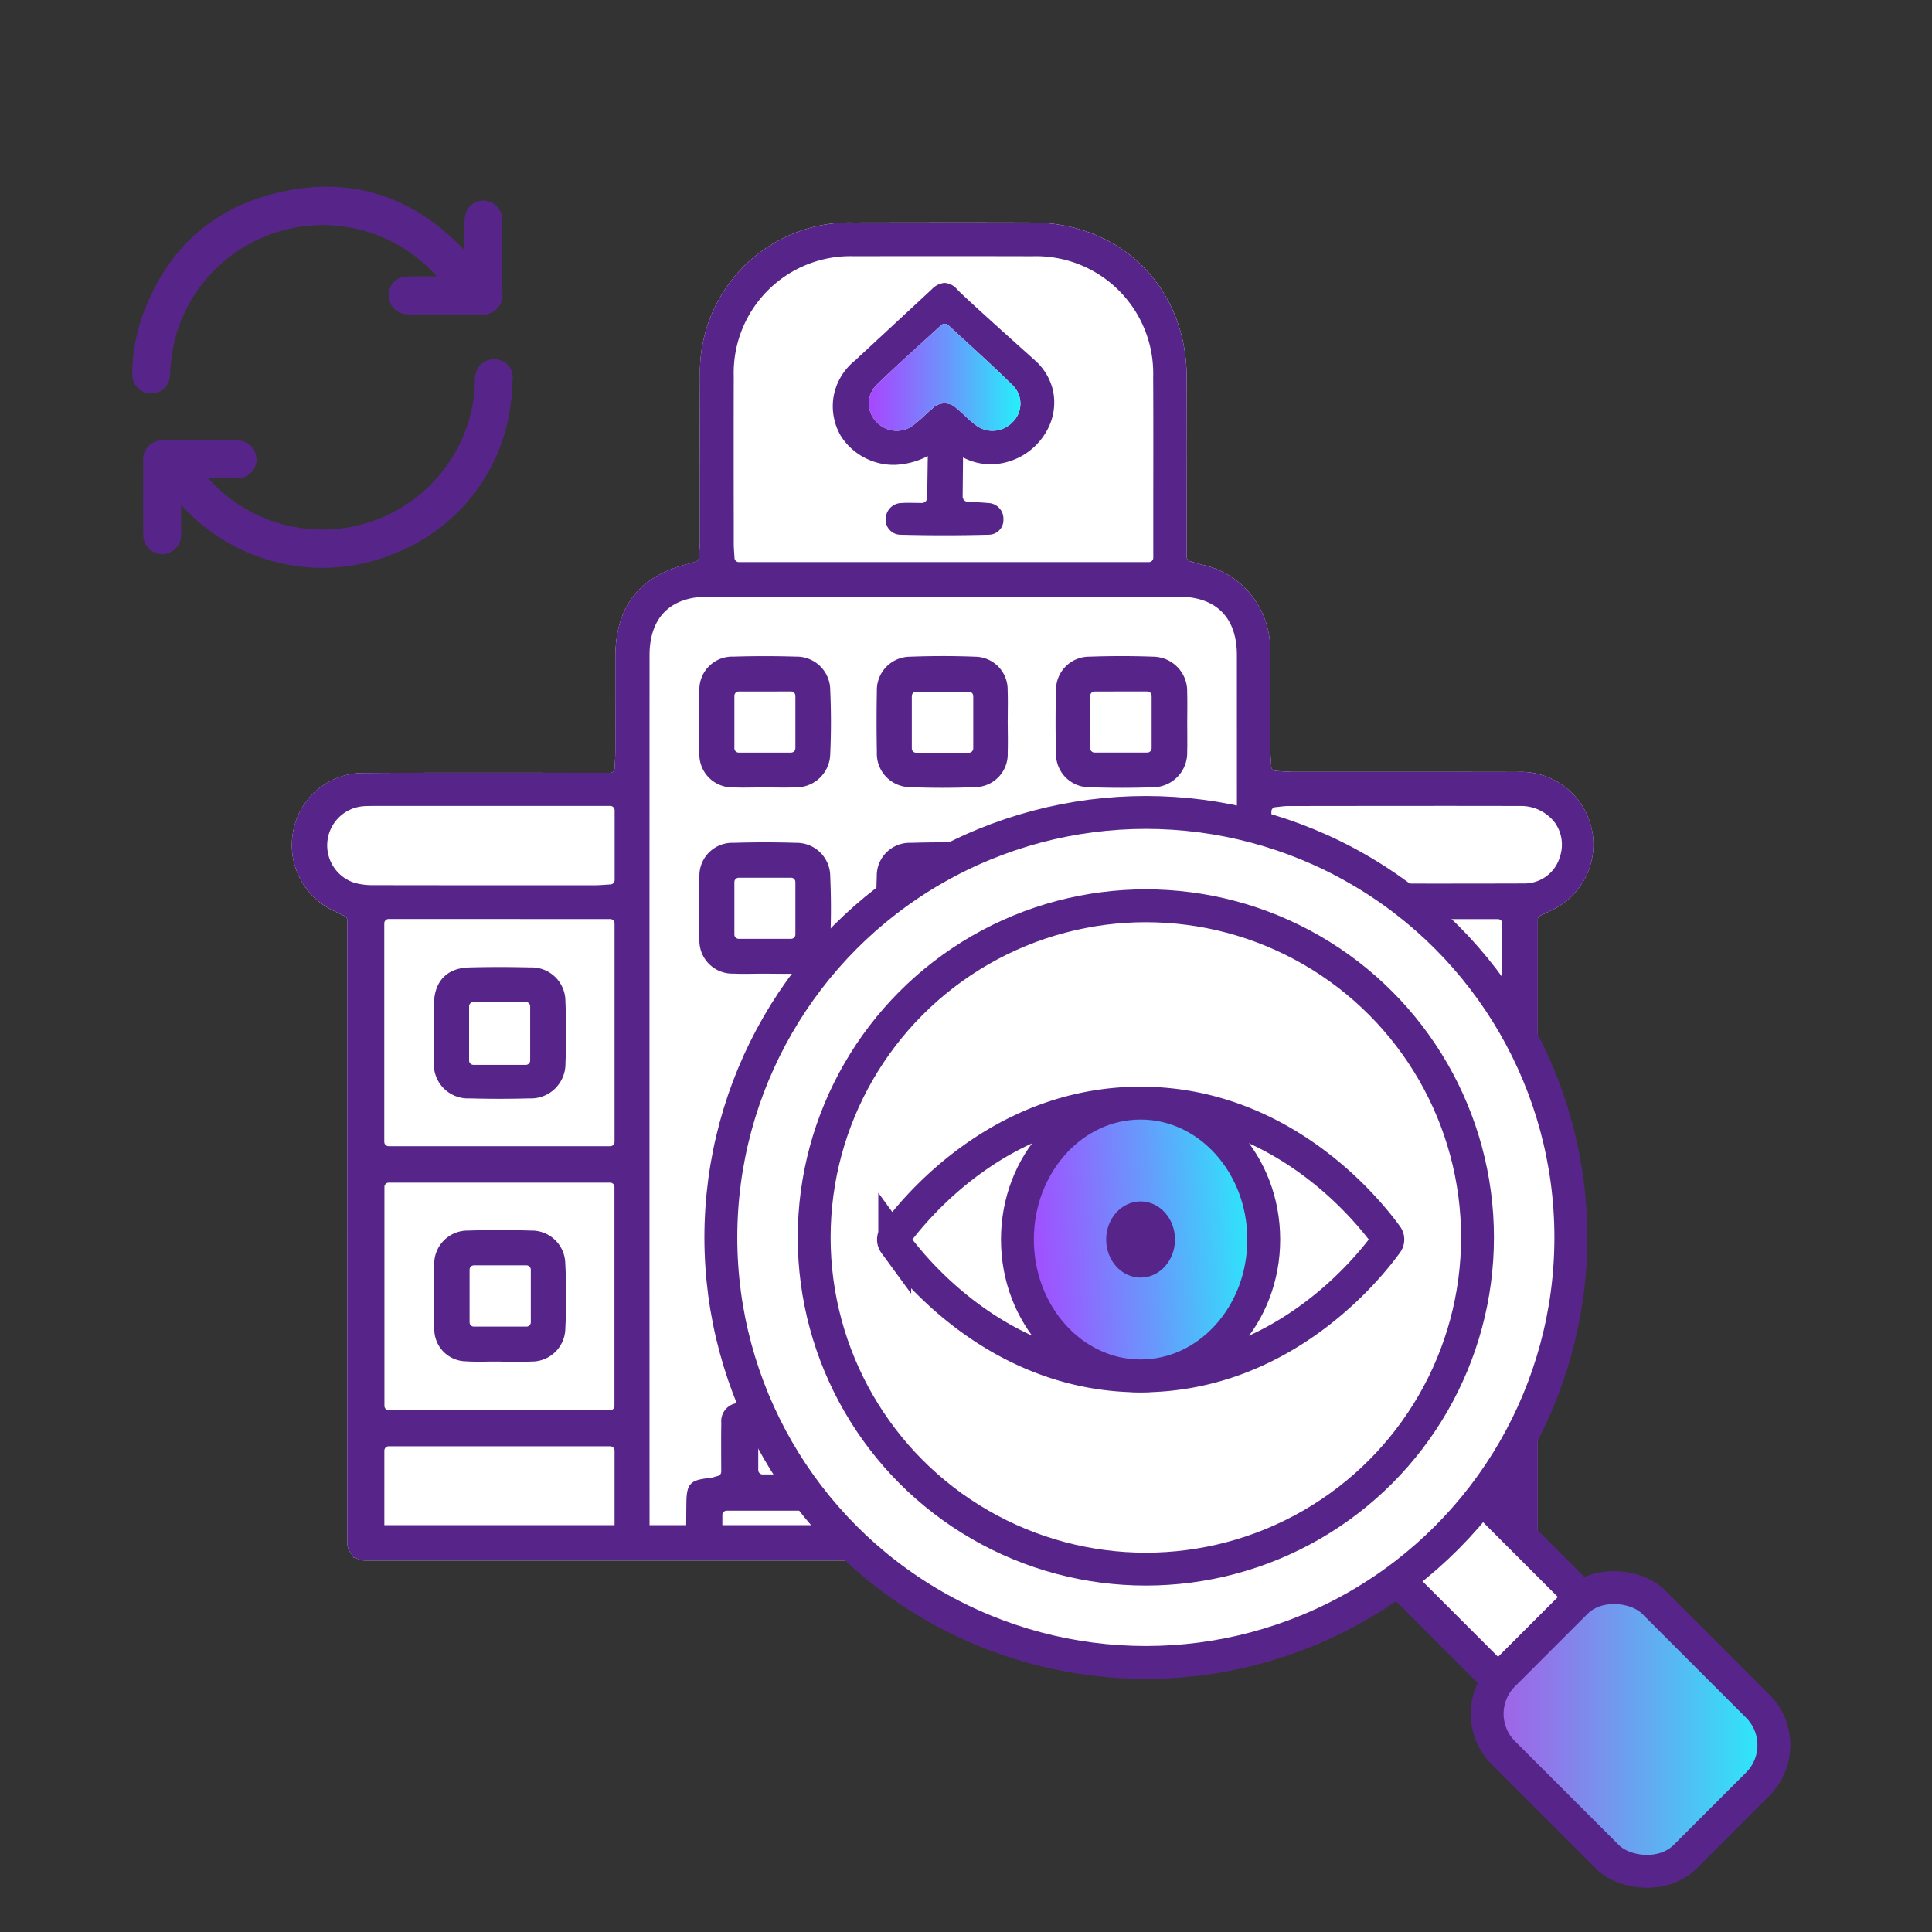
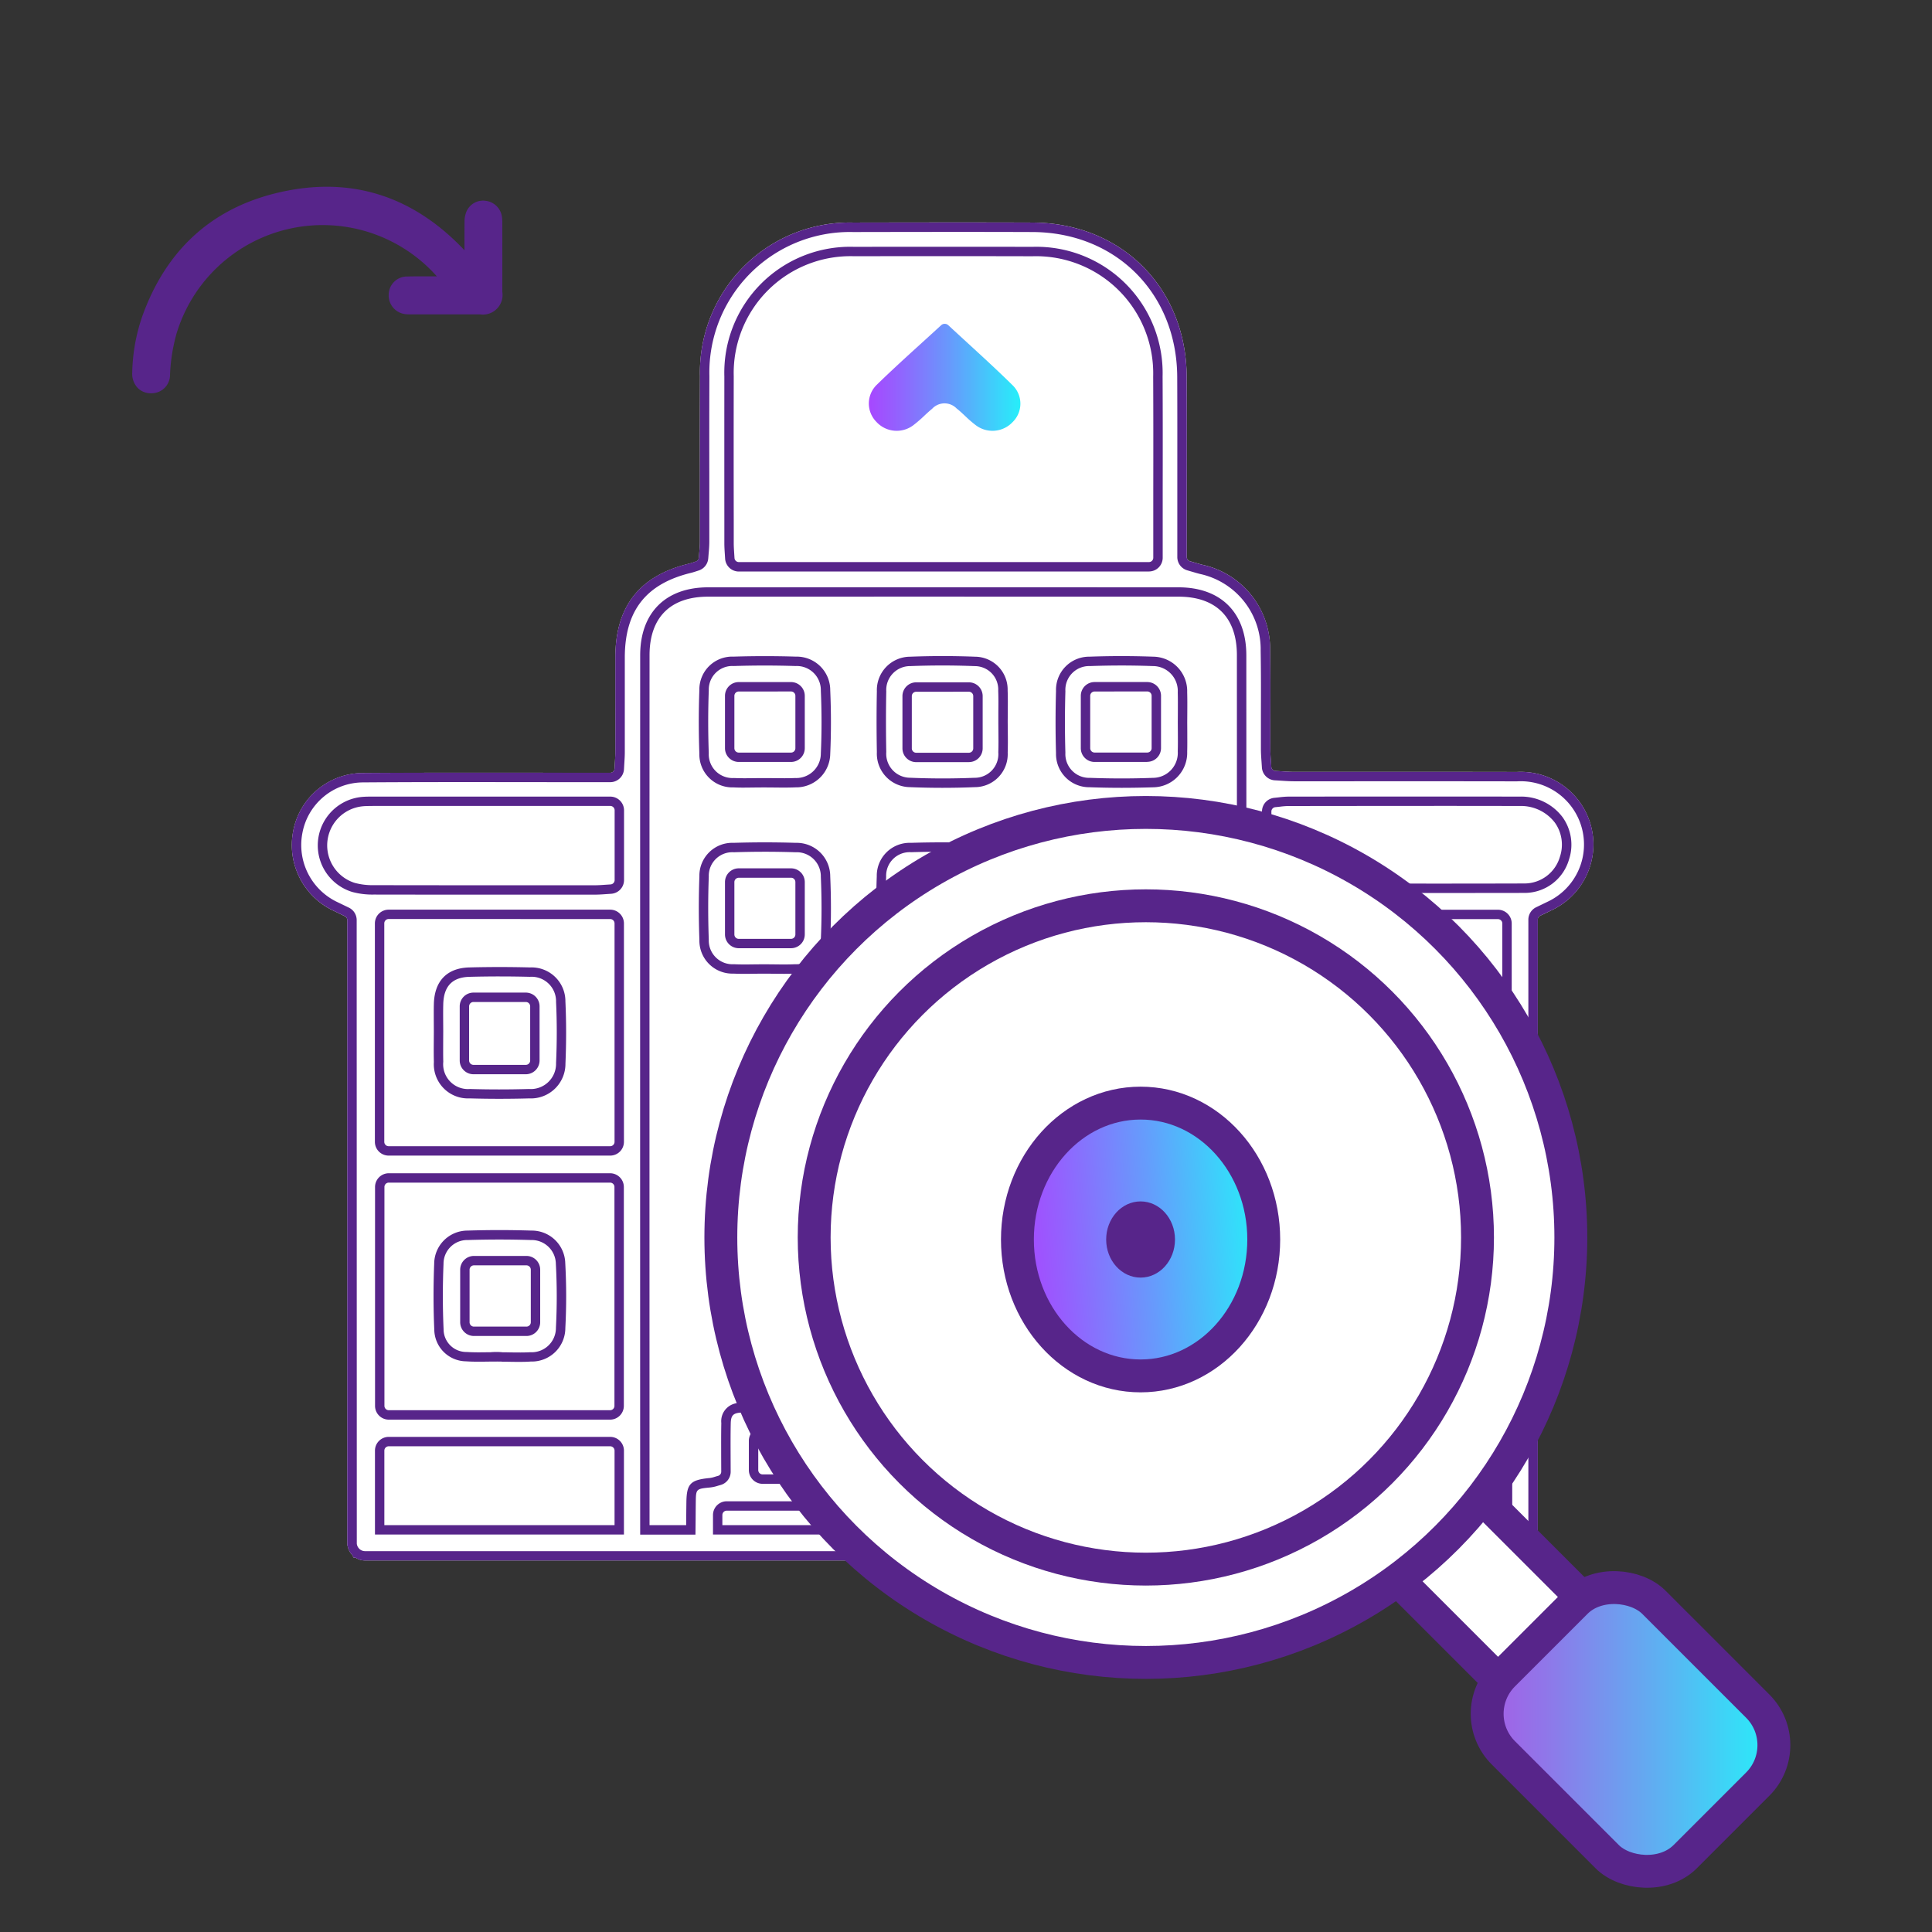
<svg xmlns="http://www.w3.org/2000/svg" xmlns:xlink="http://www.w3.org/1999/xlink" width="205.667" height="205.667" viewBox="0 0 205.667 205.667">
  <rect x="0" y="0" width="205.667" height="205.667" fill="#333333" stroke="none" />
  <defs>
    <style>.cls-1,.cls-7{fill:none;}.cls-2{fill:#57258a;}.cls-3,.cls-5{fill:#fff;}.cls-4{fill:url(#Градієнт_без_назви_467);}.cls-5,.cls-6,.cls-7,.cls-8{stroke:#57258a;stroke-miterlimit:10;stroke-width:3.5px;}.cls-6{fill:url(#Градієнт_без_назви_387);}.cls-8{fill:url(#Градієнт_без_назви_467-2);}</style>
    <linearGradient id="Градієнт_без_назви_467" x1="92.491" y1="40.168" x2="108.617" y2="40.168" gradientUnits="userSpaceOnUse">
      <stop offset="0" stop-color="#a747ff" />
      <stop offset="0.174" stop-color="#955ffe" />
      <stop offset="0.542" stop-color="#669bfc" />
      <stop offset="1" stop-color="#26effa" />
    </linearGradient>
    <linearGradient id="Градієнт_без_назви_387" x1="158.313" y1="184.105" x2="188.835" y2="184.105" gradientTransform="translate(181.021 -68.812) rotate(45)" gradientUnits="userSpaceOnUse">
      <stop offset="0" stop-color="#a55ee6" />
      <stop offset="0.199" stop-color="#9076e9" />
      <stop offset="0.614" stop-color="#5cb2f2" />
      <stop offset="1" stop-color="#26effa" />
    </linearGradient>
    <linearGradient id="Градієнт_без_назви_467-2" x1="108.334" y1="132.927" x2="134.502" y2="130.97" xlink:href="#Градієнт_без_назви_467" />
  </defs>
  <g id="Шар_2" data-name="Шар 2">
    <g id="Шар_1-2" data-name="Шар 1">
      <rect class="cls-1" width="205.667" height="205.667" />
      <path class="cls-2" d="M49.935,27.737c0-1.392-.009-2.76.008-4.127a2.345,2.345,0,0,1,.159-.878,1.415,1.415,0,0,1,1.539-.857,1.47,1.47,0,0,1,1.275,1.136,3.444,3.444,0,0,1,.059.754q.006,3.648,0,7.3c0,1.355-.532,1.894-1.882,1.9-2.483.008-4.966,0-7.449,0a2.989,2.989,0,0,1-.454-.02,1.5,1.5,0,0,1-1.311-1.6,1.455,1.455,0,0,1,1.42-1.409c1.114-.034,2.229-.012,3.344-.014h.893c-.251-.326-.4-.55-.58-.749a16.76,16.76,0,0,0-28.635,6.172,19.75,19.75,0,0,0-.718,4.484,1.461,1.461,0,0,1-1.369,1.533,1.5,1.5,0,0,1-1.657-1.706,19.078,19.078,0,0,1,1.036-5.8C17.99,27.224,22.551,22.8,29.362,21.087c7.787-1.958,14.488.232,19.944,6.15.153.167.3.334.461.5C49.778,27.747,49.812,27.737,49.935,27.737Z" />
      <path class="cls-2" d="M16.092,41.866a1.987,1.987,0,0,1-1.4-.533,2.207,2.207,0,0,1-.615-1.7,19.494,19.494,0,0,1,1.066-5.954c2.493-6.955,7.236-11.356,14.1-13.082,7.774-1.948,14.565.079,20.2,6.041v-.009c0-1.016,0-2.023.008-3.029a2.806,2.806,0,0,1,.2-1.068A1.922,1.922,0,0,1,51.7,21.378,1.98,1.98,0,0,1,53.4,22.9a3.831,3.831,0,0,1,.072.864q.006,3.651,0,7.3a2.089,2.089,0,0,1-2.381,2.4q-2.85.008-5.7,0H43.646a3.549,3.549,0,0,1-.53-.027,2,2,0,0,1-1.735-2.119,1.946,1.946,0,0,1,1.9-1.882c.784-.023,1.569-.019,2.355-.016l.869,0A16.256,16.256,0,0,0,18.8,35.486a19.122,19.122,0,0,0-.7,4.372,1.956,1.956,0,0,1-1.833,2C16.211,41.864,16.151,41.866,16.092,41.866ZM34.753,20.888a21.563,21.563,0,0,0-5.268.684c-6.518,1.639-11.026,5.827-13.4,12.449a18.509,18.509,0,0,0-1.007,5.652,1.209,1.209,0,0,0,.31.94,1.039,1.039,0,0,0,.81.249.985.985,0,0,0,.908-1.065,19.993,19.993,0,0,1,.737-4.6A17.258,17.258,0,0,1,47.33,28.84c.127.141.243.3.386.488l.835,1.094-2.917,0c-.773,0-1.548-.007-2.318.016a.954.954,0,0,0-.937.938,1.009,1.009,0,0,0,.887,1.075,2.265,2.265,0,0,0,.32.015H45.4q2.846,0,5.693,0c1.072,0,1.382-.318,1.384-1.4q.008-3.647,0-7.3a3.1,3.1,0,0,0-.046-.643.968.968,0,0,0-.844-.751.923.923,0,0,0-1.023.555,1.855,1.855,0,0,0-.119.69c-.012,1-.01,2-.008,3.015v1.6l-.824.015-.213-.178-.461-.5C44.836,23.126,40.081,20.888,34.753,20.888Z" />
-       <path class="cls-2" d="M21.161,50.46c.267.331.443.569.64.788a16.53,16.53,0,0,0,9.246,5.3A16.7,16.7,0,0,0,50.286,45.242a16.056,16.056,0,0,0,.758-4.395,6.371,6.371,0,0,1,.039-.758,1.474,1.474,0,0,1,1.629-1.344,1.409,1.409,0,0,1,1.366,1.519,25.667,25.667,0,0,1-.505,4.436,19.217,19.217,0,0,1-11.7,13.728,19.7,19.7,0,0,1-22.525-5.362c-.145-.168-.294-.333-.525-.6-.018.319-.04.53-.04.742,0,1.191-.036,2.383.008,3.572a1.533,1.533,0,1,1-3.048.034q-.015-3.876,0-7.753a1.512,1.512,0,0,1,1.628-1.68q3.953-.027,7.905,0a1.476,1.476,0,0,1,1.568,1.5A1.5,1.5,0,0,1,25.3,50.41c-1.088.031-2.178.007-3.268.012C21.786,50.423,21.544,50.443,21.161,50.46Z" />
-       <path class="cls-2" d="M34.322,60.452a20.317,20.317,0,0,1-15.043-6.71l0,.477c-.007.85-.016,1.7.015,2.548a2.161,2.161,0,0,1-.585,1.6A2.049,2.049,0,0,1,17.248,59h0a2.076,2.076,0,0,1-2-2.176q-.015-3.877,0-7.757a2.011,2.011,0,0,1,2.126-2.178q3.954-.029,7.911,0a2.011,2.011,0,1,1,.03,4.022c-.731.02-1.462.019-2.2.014l-.934,0A16.261,16.261,0,0,0,49.81,45.091a15.661,15.661,0,0,0,.734-4.259l0-.16a4.953,4.953,0,0,1,.041-.657A2.041,2.041,0,0,1,54.117,38.9a1.9,1.9,0,0,1,.459,1.395l-.046.709a21.266,21.266,0,0,1-.471,3.813A19.692,19.692,0,0,1,42.067,58.889,19.98,19.98,0,0,1,34.322,60.452ZM18.4,51.231l1.331,1.508A19.2,19.2,0,0,0,41.68,57.967,18.739,18.739,0,0,0,53.088,44.579a20.48,20.48,0,0,0,.444-3.632l.046-.718a.883.883,0,0,0-.212-.665,1.042,1.042,0,0,0-1.789.6,4.173,4.173,0,0,0-.03.526l0,.171a16.676,16.676,0,0,1-.781,4.532A17.261,17.261,0,0,1,21.43,51.583c-.134-.149-.258-.3-.4-.49l-.879-1.086,1.348-.065c.2-.011.367-.019.531-.02l1.094,0c.719,0,1.441.007,2.161-.014a.993.993,0,0,0,1.064-1.022.982.982,0,0,0-1.072-1q-3.947-.027-7.9,0c-.76,0-1.13.392-1.133,1.182q-.013,3.875,0,7.749a1.092,1.092,0,0,0,1,1.18h0a1.059,1.059,0,0,0,.739-.326,1.144,1.144,0,0,0,.306-.868c-.031-.864-.022-1.728-.015-2.592l.007-1c0-.152.011-.3.024-.485Z" />
      <path class="cls-3" d="M187.115,181.62,176.06,170.565a5.856,5.856,0,0,0-7.689-.5l-4.915-4.915a1.868,1.868,0,0,0,.242-.864V149.255a45.362,45.362,0,0,0,0-35.05V97.9a.469.469,0,0,1,.263-.418l1.229-.594h0a7.73,7.73,0,0,0-3.7-14.71q-7.075-.013-14.153-.009-4.774,0-9.546,0c-.432,0-.863-.028-1.331-.059-.22-.014-.449-.029-.689-.041a.465.465,0,0,1-.439-.436l-.042-.646c-.031-.436-.06-.834-.061-1.233q0-1.855,0-3.713c.007-2.1.014-4.474-.026-6.8A9.148,9.148,0,0,0,128,60.122c-.283-.072-.563-.155-.872-.247l-.457-.133a.466.466,0,0,1-.335-.446l0-7.637c0-3.848.008-7.695-.01-11.542-.043-9.482-6.948-16.391-16.419-16.426-6.259-.023-12.618-.011-18.772,0H90.8a15.949,15.949,0,0,0-16.286,16.34q-.018,5.155-.009,10.31,0,3.658,0,7.316c0,.421-.036.822-.071,1.214l-.041.5a.467.467,0,0,1-.33.411l-.3.1c-.178.056-.309.1-.442.131-5.255,1.277-7.811,4.544-7.816,9.986V74.2q0,2.933,0,5.866c0,.359-.023.717-.052,1.2l-.032.561a.463.463,0,0,1-.463.44H62.934q-3.517,0-7.047-.005h-.893c-5.358,0-10.906-.01-16.351.03a7.571,7.571,0,0,0-7.433,6.2,7.719,7.719,0,0,0,4.283,8.454l1.215.588a.461.461,0,0,1,.262.418V164.3l.016.24.023.033a1.869,1.869,0,0,0,.5.971l.133.274h.206a1.849,1.849,0,0,0,1.01.3H92.6a45.211,45.211,0,0,0,56.194,2.044L159.529,178.9a5.856,5.856,0,0,0,.5,7.689l11.055,11.055a5.873,5.873,0,0,0,8.306,0l7.72-7.72A5.873,5.873,0,0,0,187.115,181.62Z" />
-       <path class="cls-2" d="M91.647,130.835a10,10,0,0,1-.075-1.07,1.69,1.69,0,0,1,.434-1.24,1.3,1.3,0,0,1,.935-.358h.038c.832.018,1.327.6,1.324,1.567,0,.067-.009.133-.017.214l-.032.444c0,.124-.007.274-.021.423a1.42,1.42,0,0,1-1.285,1.438h-.019A1.428,1.428,0,0,1,91.647,130.835Zm14.887,1.415a1.369,1.369,0,0,0,1.249-1.223,5.945,5.945,0,0,0,.048-.689c0-.132.008-.264.016-.4.034-1.071-.349-1.674-1.138-1.767a1.765,1.765,0,0,0-.192-.011,1.271,1.271,0,0,0-1.325,1.045,6.4,6.4,0,0,0,.09,2.024A1.3,1.3,0,0,0,106.534,132.25ZM59.69,106.631c.1,2.126.1,4.335,0,6.566a3.18,3.18,0,0,1-3.375,3.23c-2.175.059-4.3.058-6.3,0a3.145,3.145,0,0,1-3.326-3.389c-.021-.73-.015-1.459-.01-2.189,0-.346.006-.692.005-1.036h0l0-.926c-.005-.669-.01-1.338.008-2.006.039-1.509.641-3.323,3.278-3.392,1.073-.028,2.148-.042,3.218-.042,1.087,0,2.169.015,3.237.044A3.1,3.1,0,0,1,59.69,106.631Zm-2.755.5a.964.964,0,0,0-.964-.964H50.4a.964.964,0,0,0-.964.964v5.764a.964.964,0,0,0,.964.964h5.573a.964.964,0,0,0,.964-.964Zm55.981-26.968c-.064-2.164-.064-4.387,0-6.605A3.021,3.021,0,0,1,116,70.405c1.121-.042,2.251-.063,3.383-.063s2.241.02,3.356.061a3.149,3.149,0,0,1,3.137,3.288c.022.734.016,1.47.01,2.2,0,.342,0,.683,0,1.024s0,.655,0,.982c.006.7.011,1.4-.009,2.1a3.153,3.153,0,0,1-3.126,3.3c-2.2.083-4.465.083-6.738,0A3.028,3.028,0,0,1,112.916,80.161Zm2.639-.521a.965.965,0,0,0,.964.964h5.611a.964.964,0,0,0,.964-.964V74.07a.964.964,0,0,0-.964-.964h-5.611a.965.965,0,0,0-.964.964Zm38.532,58.34h0c0,.354,0,.707.006,1.061.007.759.014,1.544-.013,2.3a2.959,2.959,0,0,1-2.847,3.057c-2.429.112-4.882.109-7.29-.011a2.836,2.836,0,0,1-2.75-2.832c-.092-2.409-.092-4.819,0-7.164a2.921,2.921,0,0,1,2.893-2.876c1.138-.049,2.311-.073,3.512-.073,1.146,0,2.316.022,3.5.066a3.058,3.058,0,0,1,2.98,3.1c.026.764.019,1.552.012,2.315C154.09,137.28,154.087,137.63,154.087,137.98Zm-2.688-2.83a.965.965,0,0,0-.965-.965h-5.628a.964.964,0,0,0-.964.965v5.609a.964.964,0,0,0,.964.965h5.628a.965.965,0,0,0,.965-.965ZM93.844,80.067c-.041-2.295-.041-4.413,0-6.476A3.043,3.043,0,0,1,96.9,70.408c1.153-.044,2.3-.066,3.429-.066,1.169,0,2.323.024,3.452.07a2.984,2.984,0,0,1,2.982,3.1c.031.755.023,1.536.015,2.292,0,.358-.008.715-.008,1.073,0,.027,0,.055,0,.082,0,.315,0,.631.007.947.007.723.014,1.471-.012,2.194a3.009,3.009,0,0,1-3.034,3.2c-2.337.092-4.651.09-6.877-.005A3.051,3.051,0,0,1,93.844,80.067Zm2.724-.4a.964.964,0,0,0,.965.964h5.612a.964.964,0,0,0,.964-.964V74.1a.964.964,0,0,0-.964-.964H97.533a.964.964,0,0,0-.965.964Zm-21.616.55c-.082-2.26-.082-4.527,0-6.738A3,3,0,0,1,78.107,70.4c1.081-.034,2.173-.051,3.269-.051s2.222.017,3.331.053a3.059,3.059,0,0,1,3.173,3.1c.1,2.268.1,4.53,0,6.723a3.109,3.109,0,0,1-3.2,3.1c-.751.034-1.5.026-2.283.016q-1.055-.012-2.108,0c-.752.01-1.464.018-2.178-.016A3.015,3.015,0,0,1,74.952,80.213Zm2.725-.565a.964.964,0,0,0,.964.965h5.566a.965.965,0,0,0,.964-.965V74.073a.965.965,0,0,0-.964-.964H78.641a.964.964,0,0,0-.964.964Zm87.3,16.785-1.23.594a.967.967,0,0,0-.544.868v66.061a.234.234,0,0,0-.027.015,1.378,1.378,0,0,1-1.357,1.65H38.853a1.374,1.374,0,0,1-.851-.3h-.057c-.008-.025-.02-.046-.029-.071a1.372,1.372,0,0,1-.431-.859c-.006-.009-.01-.019-.016-.027V97.947a.965.965,0,0,0-.544-.868l-.4-.191c-.278-.134-.547-.263-.815-.4a7.219,7.219,0,0,1-4.015-7.9,7.081,7.081,0,0,1,6.947-5.8c5.745-.042,11.589-.035,17.241-.029q3.523,0,7.046.005h2.026a.964.964,0,0,0,.962-.916c.011-.223.024-.431.036-.626.026-.419.048-.788.049-1.156q.006-2.932,0-5.866V69.993c0-5.178,2.437-8.286,7.435-9.5.144-.035.285-.08.477-.142l.3-.1A.962.962,0,0,0,74.9,59.4c.011-.159.025-.323.04-.488.035-.4.072-.817.073-1.254q0-3.657,0-7.317,0-5.154.008-10.308A15.449,15.449,0,0,1,90.805,24.194h.334c6.154-.012,12.514-.026,18.77,0,9.184.035,15.879,6.734,15.921,15.928.018,4.006.014,8.014.01,12.021l0,7.156a.964.964,0,0,0,.7.926l.455.133c.313.093.6.178.89.252a8.67,8.67,0,0,1,6.831,8.64c.039,2.258.033,4.559.026,6.785q-.006,1.86,0,3.717c0,.41.03.819.062,1.267.014.2.029.414.042.638a.964.964,0,0,0,.912.907c.238.012.464.027.681.041.48.031.922.059,1.364.06q4.774,0,9.547,0,7.082,0,14.153.009a7.231,7.231,0,0,1,3.481,13.761ZM134.835,121.57a.965.965,0,0,0,.964.964h23.663a.965.965,0,0,0,.964-.964V98.308a.965.965,0,0,0-.964-.964H135.8a.965.965,0,0,0-.964.964Zm24.653,3.852H135.822a.965.965,0,0,0-.964.965v23.269a.965.965,0,0,0,.964.965h23.666a.965.965,0,0,0,.965-.965V126.387A.965.965,0,0,0,159.488,125.422Zm-24.657,29.014v8.418h25.65v-8.418a.965.965,0,0,0-.964-.965H135.795A.964.964,0,0,0,134.831,154.436ZM77.607,55.3l0,2.539c0,.343.023.686.048,1.058.011.167.023.341.032.525a.964.964,0,0,0,.963.912h43.654a.965.965,0,0,0,.964-.964V57.7q0-2.727,0-5.454c0-4.058.01-8.116-.012-12.174a12.959,12.959,0,0,0-13.354-13.3q-9.479-.018-18.959,0a12.915,12.915,0,0,0-13.34,13.288Q77.591,47.683,77.607,55.3ZM68.645,69.754q-.01,46.515,0,93.031c0,.023,0,.046,0,.069h4.893c0-.387.008-.773.011-1.16,0-.584.009-1.167.016-1.75.022-1.738.21-1.935,2.01-2.108a3.434,3.434,0,0,0,.667-.152c.092-.027.194-.058.314-.089a.965.965,0,0,0,.719-.933c0-.536,0-1.068,0-1.6-.007-1.228-.013-2.388.014-3.568.025-1.128.492-1.586,1.669-1.634.391-.017.782-.039,1.223-.066l.665-.039a.962.962,0,0,0,.91-.962v-2.056q0-3.4-.011-6.805c-.013-4.953-.026-10.075.03-15.108a17.683,17.683,0,0,1,22.437-17.053,17.551,17.551,0,0,1,12.96,17.071c.042,4.824.034,9.732.027,14.478q-.006,3.645-.006,7.291c0,.438.026.877.052,1.323.011.2.023.406.032.612a.963.963,0,0,0,.87.917l.4.042c.263.03.479.053.693.059,2.259.066,2.442.252,2.447,2.481q0,1.411,0,2.829V156.3a.965.965,0,0,0,.781.947c.149.028.273.055.382.079a5.208,5.208,0,0,0,.629.107c1.955.171,2.136.361,2.144,2.257,0,1.041,0,2.082,0,3.161h6.555V159.2q0-44.727,0-89.452c0-4.275-2.451-6.727-6.719-6.73q-25.037-.009-50.072,0C71.1,63.017,68.647,65.473,68.645,69.754Zm-2.725,51.8V98.3a.964.964,0,0,0-.963-.964H41.372a.965.965,0,0,0-.964.964v23.257a.965.965,0,0,0,.964.964H64.957A.964.964,0,0,0,65.92,121.553Zm-.973,3.841H41.388a.963.963,0,0,0-.964.964v23.3a.963.963,0,0,0,.964.964H64.947a.964.964,0,0,0,.964-.964v-23.3A.964.964,0,0,0,64.947,125.394Zm.974,37.46v-8.433a.964.964,0,0,0-.964-.965H41.38a.964.964,0,0,0-.964.965v8.433Zm56.976,0v-1.578a.965.965,0,0,0-.964-.964H77.362a.965.965,0,0,0-.964.964v1.578ZM81.182,152.41a.964.964,0,0,0-.964.964v3.116a.965.965,0,0,0,.964.965h36.854a.965.965,0,0,0,.964-.965v-3.116a.964.964,0,0,0-.964-.964ZM84.5,141.578l.009,5.687a9.08,9.08,0,0,0,.073.985c.015.136.03.275.043.418a.966.966,0,0,0,.96.879H97.155a.964.964,0,0,0,.964-.965V110.911a.965.965,0,0,0-1.16-.944c-.2.041-.377.076-.543.107-.357.068-.662.127-.96.212A15.082,15.082,0,0,0,84.517,124.9C84.48,130.462,84.491,136.112,84.5,141.578Zm17.6,8.179h11.6a.965.965,0,0,0,.956-.844c.015-.123.033-.234.049-.338a4.8,4.8,0,0,0,.075-.747q0-3.327.018-6.654c.02-5.441.041-11.066-.045-16.6a14.992,14.992,0,0,0-10.8-14.247,8.472,8.472,0,0,0-1.154-.229c-.171-.026-.35-.052-.536-.085a.964.964,0,0,0-1.134.948v37.835A.964.964,0,0,0,102.1,149.757ZM37.631,94.466a7.765,7.765,0,0,0,2.162.26q6.407.011,12.813.01,5.358,0,10.719,0c.373,0,.747-.026,1.143-.054.178-.013.361-.025.552-.036a.963.963,0,0,0,.91-.963v-7.42a.964.964,0,0,0-.963-.964h-25.3c-.366,0-.745,0-1.135.037a4.683,4.683,0,0,0-.9,9.133Zm128.287-7.2a5.04,5.04,0,0,0-4.137-1.973q-11.346-.018-22.694,0H137.2a8.68,8.68,0,0,0-.993.076c-.153.017-.313.035-.485.051a.963.963,0,0,0-.876.96v7.031a.964.964,0,0,0,.71.93c.1.026.175.052.24.073a1.9,1.9,0,0,0,.6.118l5.131.008c4.061.007,8.2.015,12.357.015,2.813,0,5.632,0,8.431-.012a4.423,4.423,0,0,0,4.221-3.2A4.529,4.529,0,0,0,165.918,87.269ZM59.671,134.512a64.3,64.3,0,0,1,.008,6.847,3.075,3.075,0,0,1-3.211,3.089c-.711.039-1.42.029-2.172.018-.274,0-.549-.008-.823-.009a1.007,1.007,0,0,0-.206-.022c-.389,0-.778.007-1.167.014-.854.014-1.659.029-2.462-.027a2.91,2.91,0,0,1-2.912-2.883c-.1-2.233-.1-4.595-.009-7.017a3.03,3.03,0,0,1,3.08-3.016c2.2-.069,4.472-.071,6.746,0A3.082,3.082,0,0,1,59.671,134.512Zm-2.666.65a.964.964,0,0,0-.964-.964H50.452a.964.964,0,0,0-.964.964v5.593a.964.964,0,0,0,.964.965h5.589a.964.964,0,0,0,.964-.965Zm84.166-21.956c-.052-2.376-.051-4.541,0-6.619a2.931,2.931,0,0,1,2.974-3.079c1.165-.043,2.32-.065,3.459-.065,1.213,0,2.406.024,3.572.073a2.959,2.959,0,0,1,2.9,3.019c.03.793.022,1.613.015,2.405,0,.372-.008.743-.008,1.113,0,.032,0,.063,0,.093l0,.888c0,.7.009,1.4-.008,2.107a3.087,3.087,0,0,1-3,3.258c-2.18.11-4.491.112-6.869.007A3.03,3.03,0,0,1,141.171,113.206Zm2.679-.333a.963.963,0,0,0,.964.964h5.591a.964.964,0,0,0,.965-.964v-5.718a.965.965,0,0,0-.965-.965h-5.591a.964.964,0,0,0-.964.965Zm-68.9-12.833c-.082-2.26-.082-4.527,0-6.738a3,3,0,0,1,3.154-3.078c1.081-.035,2.173-.052,3.269-.052s2.222.017,3.331.053a3.06,3.06,0,0,1,3.173,3.1c.1,2.269.1,4.531,0,6.723a3.109,3.109,0,0,1-3.2,3.1c-.751.034-1.5.026-2.283.016q-1.055-.012-2.108,0c-.752.01-1.464.018-2.178-.016A3.014,3.014,0,0,1,74.952,100.04Zm2.725-.564a.964.964,0,0,0,.964.964h5.566a.965.965,0,0,0,.964-.964V93.9a.965.965,0,0,0-.964-.964H78.641a.964.964,0,0,0-.964.964Zm16.155.564c-.082-2.26-.082-4.527,0-6.738a3,3,0,0,1,3.154-3.078q1.621-.053,3.268-.052c1.11,0,2.223.017,3.331.053a3.061,3.061,0,0,1,3.174,3.1c.1,2.269.1,4.531,0,6.723a3.109,3.109,0,0,1-3.2,3.1c-.752.034-1.5.026-2.284.016q-1.055-.012-2.108,0c-.752.01-1.463.018-2.177-.016A3.014,3.014,0,0,1,93.832,100.04Zm2.724-.564a.965.965,0,0,0,.964.964h5.566a.964.964,0,0,0,.964-.964V93.9a.964.964,0,0,0-.964-.964H97.52a.965.965,0,0,0-.964.964Z" />
      <path class="cls-2" d="M161.815,166.121H38.854a1.849,1.849,0,0,1-1.01-.3h-.206l-.133-.274a1.869,1.869,0,0,1-.5-.971l-.023-.033-.016-.24V97.947a.461.461,0,0,0-.262-.418l-1.215-.588a7.719,7.719,0,0,1-4.283-8.454,7.571,7.571,0,0,1,7.433-6.2c5.445-.04,10.993-.033,16.351-.03h.893q3.526,0,7.047.005h2.025a.463.463,0,0,0,.463-.44l.032-.561c.029-.48.052-.838.052-1.2q.006-2.934,0-5.866V69.993c.005-5.442,2.561-8.709,7.816-9.986.133-.033.264-.075.442-.131l.3-.1a.467.467,0,0,0,.33-.411l.041-.5c.035-.392.07-.793.071-1.214q0-3.657,0-7.316,0-5.154.009-10.31A15.949,15.949,0,0,1,90.8,23.693h.335c6.154-.013,12.513-.025,18.772,0,9.471.035,16.376,6.944,16.419,16.426.018,3.847.014,7.694.01,11.542l0,7.637a.466.466,0,0,0,.335.446l.457.133c.309.092.589.175.872.247a9.148,9.148,0,0,1,7.209,9.116c.04,2.322.033,4.7.026,6.8q-.006,1.857,0,3.713c0,.4.03.8.061,1.233l.042.646a.465.465,0,0,0,.439.436c.24.012.469.027.689.041.468.031.9.058,1.331.059q4.771,0,9.546,0,7.083,0,14.153.009a7.73,7.73,0,0,1,3.7,14.71h0l-1.229.594a.469.469,0,0,0-.263.418v66.386A1.885,1.885,0,0,1,161.815,166.121Zm-123.522-1.2.02.011a.874.874,0,0,0,.541.192H161.815a.884.884,0,0,0,.883-.883.974.974,0,0,0-.017-.172l-.072-.372.089-.045V97.9a1.472,1.472,0,0,1,.827-1.318l1.23-.595a6.731,6.731,0,0,0-3.265-12.81q-9.07-.016-18.144-.007-2.778,0-5.554,0c-.454,0-.905-.028-1.4-.061-.216-.014-.438-.029-.673-.041a1.463,1.463,0,0,1-1.387-1.377l-.042-.632c-.033-.46-.062-.879-.063-1.3q0-1.857,0-3.72c.007-2.092.014-4.463-.026-6.774a8.194,8.194,0,0,0-6.455-8.165c-.3-.075-.589-.162-.908-.256l-.453-.132a1.472,1.472,0,0,1-1.057-1.407l0-7.638c0-3.846.008-7.691-.01-11.537-.041-8.907-6.527-15.4-15.423-15.43-6.252-.023-12.613-.011-18.767,0h-.335A14.955,14.955,0,0,0,75.518,40.037q-.018,5.151-.009,10.306,0,3.658,0,7.318c0,.452-.038.881-.075,1.3l-.039.48a1.473,1.473,0,0,1-1.025,1.293l-.293.095c-.206.066-.358.114-.512.151-4.807,1.169-7.048,4.034-7.053,9.015V74.2q0,2.933,0,5.867c0,.377-.023.755-.05,1.187l-.036.621a1.461,1.461,0,0,1-1.461,1.389H62.934c-2.356,0-4.7,0-7.048-.005h-.893c-5.361-.005-10.9-.01-16.343.03a6.588,6.588,0,0,0-6.461,5.4,6.719,6.719,0,0,0,3.746,7.351l1.208.583a1.474,1.474,0,0,1,.827,1.319l.012,66.389a.88.88,0,0,0,.274.547Zm122.688-1.564H134.33v-8.919a1.466,1.466,0,0,1,1.465-1.464h23.722a1.466,1.466,0,0,1,1.464,1.464Zm-25.651-1h24.651v-7.919a.465.465,0,0,0-.464-.464H135.795a.465.465,0,0,0-.465.464Zm-2.653,1h-7.556v-.5c0-1.078,0-2.118,0-3.158-.006-1.614-.006-1.614-1.687-1.761a5.616,5.616,0,0,1-.689-.116l-.371-.077a1.468,1.468,0,0,1-1.188-1.437v-4.257c0-1.924,0-1.924-1.962-1.982-.228-.008-.454-.03-.734-.061l-.395-.043a1.47,1.47,0,0,1-1.316-1.391l-.032-.6c-.026-.456-.051-.906-.052-1.352q0-3.648.006-7.293v-.21c.007-4.677.014-9.513-.027-14.264a17.053,17.053,0,0,0-12.59-16.591,17.184,17.184,0,0,0-21.808,16.576c-.055,4.99-.042,10.07-.029,14.984v.117q.009,3.4.011,6.806v2.056a1.465,1.465,0,0,1-1.382,1.462l-.664.039c-.443.026-.837.049-1.232.065-.914.037-1.17.284-1.19,1.147-.025,1.131-.019,2.242-.015,3.415l.007,1.74a1.465,1.465,0,0,1-1.092,1.416l-.263.075a4.024,4.024,0,0,1-.8.18c-1.541.149-1.541.149-1.56,1.618-.007.582-.011,1.164-.015,1.746l-.018,1.657H68.149v-.5q-.012-46.619,0-93.1c0-4.532,2.706-7.239,7.235-7.241q25.032-.006,50.072,0c4.519,0,7.217,2.706,7.219,7.23q.016,42.093.006,84.189Zm-6.554-1h5.554v-8.421q0-42.094-.006-84.189c0-4.016-2.211-6.228-6.219-6.23q-25.038-.008-50.072,0c-4.02,0-6.234,2.218-6.235,6.241h0q-.012,46.3,0,92.6h3.9l.007-.665c0-.584.008-1.168.015-1.752.026-1.988.417-2.4,2.462-2.6a3,3,0,0,0,.572-.132c.122-.037.219-.067.33-.095a.464.464,0,0,0,.346-.449l-.007-1.735c0-1.182-.01-2.3.015-3.443a1.937,1.937,0,0,1,2.15-2.124c.388-.014.776-.037,1.212-.063l.667-.039a.465.465,0,0,0,.439-.464v-2.056q0-3.4-.011-6.8v-.117c-.013-4.916-.026-10,.029-15a18.183,18.183,0,0,1,23.068-17.529,18.044,18.044,0,0,1,13.33,17.549c.041,4.755.034,9.593.027,14.273v.21q-.007,3.645-.006,7.29c0,.428.026.858.05,1.3l.033.619a.465.465,0,0,0,.418.44l.4.044c.25.027.453.049.654.055,2.515.074,2.926.492,2.932,2.98V156.3a.465.465,0,0,0,.376.455l.359.074a4.887,4.887,0,0,0,.6.1c2.2.193,2.591.605,2.6,2.753C126.123,160.571,126.124,161.451,126.123,162.354Zm-2.726,1H75.9v-2.078a1.466,1.466,0,0,1,1.463-1.464h44.572a1.466,1.466,0,0,1,1.464,1.464Zm-46.5-1h45.5v-1.078a.464.464,0,0,0-.464-.464H77.361a.464.464,0,0,0-.463.464Zm-10.477,1H39.916v-8.933a1.465,1.465,0,0,1,1.464-1.464H64.957a1.465,1.465,0,0,1,1.464,1.464Zm-25.505-1H65.421v-7.933a.464.464,0,0,0-.464-.464H41.38a.464.464,0,0,0-.464.464Zm77.12-4.4H81.182a1.466,1.466,0,0,1-1.464-1.465v-3.116a1.465,1.465,0,0,1,1.464-1.464h36.854a1.465,1.465,0,0,1,1.464,1.464v3.116A1.466,1.466,0,0,1,118.036,157.955ZM81.182,152.91a.464.464,0,0,0-.464.464v3.116a.465.465,0,0,0,.464.465h36.854a.465.465,0,0,0,.464-.465v-3.116a.464.464,0,0,0-.464-.464Zm-16.235-1.785H41.388a1.466,1.466,0,0,1-1.464-1.465v-23.3a1.465,1.465,0,0,1,1.464-1.464H64.947a1.465,1.465,0,0,1,1.463,1.464v23.3A1.465,1.465,0,0,1,64.947,151.125ZM41.388,125.893a.464.464,0,0,0-.464.464v23.3a.465.465,0,0,0,.464.465H64.947a.465.465,0,0,0,.463-.465v-23.3a.464.464,0,0,0-.463-.464Zm118.1,25.228H135.822a1.466,1.466,0,0,1-1.464-1.465V126.387a1.465,1.465,0,0,1,1.464-1.464h23.666a1.466,1.466,0,0,1,1.465,1.464v23.269A1.466,1.466,0,0,1,159.488,151.121Zm-23.666-25.2a.464.464,0,0,0-.464.464v23.269a.465.465,0,0,0,.464.465h23.666a.466.466,0,0,0,.465-.465V126.387a.465.465,0,0,0-.465-.464ZM113.7,150.257H102.1a1.465,1.465,0,0,1-1.464-1.464V110.958a1.465,1.465,0,0,1,1.72-1.441c.176.032.345.057.506.08a9.1,9.1,0,0,1,1.238.248,15.488,15.488,0,0,1,11.154,14.717c.087,5.578.065,11.189.045,16.615q-.012,3.324-.018,6.651a5.142,5.142,0,0,1-.078.8c-.018.121-.035.226-.05.341A1.465,1.465,0,0,1,113.7,150.257ZM102.1,110.5a.463.463,0,0,0-.464.463v37.835a.464.464,0,0,0,.464.464h11.6a.464.464,0,0,0,.46-.407c.015-.126.033-.243.051-.353a4.278,4.278,0,0,0,.069-.669q0-3.328.018-6.655c.02-5.421.042-11.027-.045-16.595A14.494,14.494,0,0,0,103.819,110.8a7.9,7.9,0,0,0-1.088-.215c-.185-.028-.364-.054-.548-.087A.462.462,0,0,0,102.1,110.5Zm-4.946,39.552H85.586a1.457,1.457,0,0,1-1.458-1.334c-.013-.139-.027-.274-.043-.405a9.826,9.826,0,0,1-.075-1.043L84,141.355c-.01-5.393-.02-10.97.016-16.456a15.579,15.579,0,0,1,11.3-15.095c.312-.087.629-.15,1-.221.164-.031.341-.065.535-.105a1.464,1.464,0,0,1,1.762,1.433v37.672A1.465,1.465,0,0,1,97.155,150.047Zm0-39.6a.438.438,0,0,0-.095.01c-.2.041-.382.076-.551.107-.34.066-.632.12-.917.2a14.588,14.588,0,0,0-10.575,14.139c-.036,5.482-.026,11.057-.016,16.448l.009,5.91a8.371,8.371,0,0,0,.064.887c.021.184.037.326.05.474a.463.463,0,0,0,.462.423H97.155a.464.464,0,0,0,.464-.464V110.911a.464.464,0,0,0-.464-.463ZM147.7,144.984c-1.264,0-2.527-.03-3.778-.093a3.325,3.325,0,0,1-3.226-3.312c-.091-2.426-.091-4.849,0-7.2a3.409,3.409,0,0,1,3.371-3.358c2.251-.093,4.623-.095,7.056-.006a3.543,3.543,0,0,1,3.461,3.584c.026.772.02,1.567.013,2.338,0,.349-.007.7-.007,1.045s0,.7.007,1.056c.007.768.012,1.56-.014,2.327a3.438,3.438,0,0,1-3.323,3.539Q149.481,144.985,147.7,144.984Zm-.1-13.037c-1.184,0-2.359.024-3.492.072a2.409,2.409,0,0,0-2.414,2.4c-.092,2.328-.092,4.724,0,7.126a2.326,2.326,0,0,0,2.275,2.351c2.395.119,4.834.122,7.243.011a2.453,2.453,0,0,0,2.37-2.576c.026-.752.021-1.529.014-2.281,0-.355-.007-.71-.007-1.066h0c0-.352,0-.7.007-1.055.007-.755.013-1.537-.013-2.292a2.546,2.546,0,0,0-2.5-2.62Q149.31,131.949,147.6,131.947ZM55.308,144.975c-.312,0-.627,0-.951-.007-.342-.006-.614-.01-.886-.011l-.106-.012c-.441-.01-.782,0-1.125,0l-.132,0c-.9.013-1.7.027-2.5-.028a3.42,3.42,0,0,1-3.377-3.36c-.1-2.247-.106-4.622-.01-7.058a3.55,3.55,0,0,1,3.565-3.5c2.238-.071,4.516-.071,6.777,0a3.561,3.561,0,0,1,3.611,3.478,64.806,64.806,0,0,1,.008,6.9,3.572,3.572,0,0,1-3.683,3.562C56.1,144.97,55.706,144.975,55.308,144.975Zm-1.786-1.018c.261,0,.522,0,.783.01.786.01,1.465.019,2.135-.018a2.589,2.589,0,0,0,2.74-2.615,63.834,63.834,0,0,0-.008-6.794h0a2.574,2.574,0,0,0-2.645-2.535c-2.237-.069-4.5-.07-6.713,0a2.523,2.523,0,0,0-2.6,2.536c-.1,2.408-.093,4.755.008,6.974a2.414,2.414,0,0,0,2.448,2.407c.763.051,1.537.04,2.356.027l.194,0A6.707,6.707,0,0,1,53.522,143.957Zm96.913-1.734h-5.629a1.464,1.464,0,0,1-1.464-1.463v-5.61a1.466,1.466,0,0,1,1.464-1.465h5.629a1.466,1.466,0,0,1,1.463,1.465v5.61A1.464,1.464,0,0,1,150.435,142.223Zm-5.629-7.538a.465.465,0,0,0-.464.465v5.61a.464.464,0,0,0,.464.463h5.629a.464.464,0,0,0,.463-.463v-5.61a.465.465,0,0,0-.463-.465ZM56.041,142.22H50.452a1.466,1.466,0,0,1-1.464-1.464v-5.593a1.466,1.466,0,0,1,1.464-1.465h5.589a1.466,1.466,0,0,1,1.464,1.465v5.593A1.465,1.465,0,0,1,56.041,142.22ZM50.452,134.7a.465.465,0,0,0-.464.465v5.593a.464.464,0,0,0,.464.464h5.589a.464.464,0,0,0,.464-.464v-5.593a.465.465,0,0,0-.464-.465Zm42.5-1.945a1.915,1.915,0,0,1-1.805-1.858,10,10,0,0,1-.079-1.124,2.186,2.186,0,0,1,.581-1.6,1.789,1.789,0,0,1,1.288-.5,1.858,1.858,0,0,1,1.862,2.069,2,2,0,0,1-.017.231l-.033.461c0,.111-.007.275-.022.436A1.921,1.921,0,0,1,92.956,132.753Zm.012-4.086a.822.822,0,0,0-.611.214,1.206,1.206,0,0,0-.285.878,9.159,9.159,0,0,0,.072,1.013v0c.07.576.393.979.785.979.432-.007.745-.4.806-.989.013-.133.016-.27.019-.383l.032-.468c.011-.1.017-.141.017-.179C93.805,129.255,93.661,128.682,92.968,128.667Zm13.57,4.084h-.01a1.813,1.813,0,0,1-1.736-1.42,6.864,6.864,0,0,1-.1-2.187,1.792,1.792,0,0,1,2.074-1.465c.612.072,1.633.464,1.578,2.279-.01.143-.013.268-.017.394a6.636,6.636,0,0,1-.054.749,1.869,1.869,0,0,1-1.729,1.65Zm-.02-4.087a.777.777,0,0,0-.829.609,5.862,5.862,0,0,0,.083,1.864.809.809,0,0,0,.756.614.878.878,0,0,0,.761-.8,5.99,5.99,0,0,0,.042-.618c0-.149.009-.287.018-.425.035-1.15-.479-1.211-.7-1.237A1.183,1.183,0,0,0,106.518,128.664Zm52.944-5.63H135.8a1.466,1.466,0,0,1-1.465-1.464V98.308a1.466,1.466,0,0,1,1.465-1.464h23.662a1.465,1.465,0,0,1,1.464,1.464V121.57A1.465,1.465,0,0,1,159.462,123.034ZM135.8,97.844a.466.466,0,0,0-.465.464V121.57a.465.465,0,0,0,.465.464h23.662a.464.464,0,0,0,.464-.464V98.308a.465.465,0,0,0-.464-.464ZM64.956,123.017H41.372a1.465,1.465,0,0,1-1.464-1.464V98.3a1.465,1.465,0,0,1,1.464-1.464H64.956A1.465,1.465,0,0,1,66.42,98.3v23.257A1.465,1.465,0,0,1,64.956,123.017ZM41.372,97.832a.464.464,0,0,0-.464.464v23.257a.465.465,0,0,0,.464.464H64.956a.465.465,0,0,0,.464-.464V98.3a.464.464,0,0,0-.464-.464ZM147.65,116.983c-1.128,0-2.281-.026-3.451-.077a3.539,3.539,0,0,1-3.528-3.689h0c-.052-2.39-.051-4.564,0-6.643a3.434,3.434,0,0,1,3.456-3.565c2.414-.091,4.808-.087,7.069.007a3.44,3.44,0,0,1,3.378,3.5c.03.8.023,1.629.015,2.429,0,.37-.007.739-.007,1.109l.008.978c0,.706.009,1.414-.008,2.12a3.6,3.6,0,0,1-3.472,3.745C149.993,116.954,148.836,116.983,147.65,116.983Zm-5.979-3.788a2.536,2.536,0,0,0,2.572,2.711c2.368.107,4.663.1,6.821-.007a2.585,2.585,0,0,0,2.522-2.77c.017-.7.013-1.4.008-2.091l0-.89c0-.468,0-.841,0-1.213.008-.784.015-1.6-.015-2.381a2.454,2.454,0,0,0-2.42-2.538c-2.237-.094-4.6-.1-6.99-.007a2.434,2.434,0,0,0-2.493,2.59c-.055,2.065-.056,4.222,0,6.6Zm-88.527,3.776c-1.071,0-2.122-.015-3.144-.045a3.635,3.635,0,0,1-3.811-3.875c-.021-.71-.016-1.42-.012-2.132l.007-1.109-.006-1.078c0-.623-.008-1.246.009-1.866.064-2.44,1.4-3.818,3.765-3.88,2.172-.057,4.353-.055,6.482,0a3.6,3.6,0,0,1,3.755,3.62h0c.1,2.134.1,4.359.005,6.612a3.683,3.683,0,0,1-3.861,3.709C55.255,116.957,54.189,116.971,53.144,116.971Zm.04-13.027q-1.6,0-3.206.042c-1.828.047-2.741,1-2.791,2.906-.017.61-.013,1.222-.009,1.834l.006,1.081-.006,1.043c0,.775-.01,1.473.011,2.171a2.641,2.641,0,0,0,2.84,2.905c2,.06,4.117.062,6.277,0a2.689,2.689,0,0,0,2.888-2.752c.1-2.224.1-4.417,0-6.522h0a2.605,2.605,0,0,0-2.784-2.667C55.343,103.959,54.266,103.944,53.184,103.944Zm2.788,10.413H50.4a1.465,1.465,0,0,1-1.462-1.465v-5.763a1.464,1.464,0,0,1,1.462-1.464h5.575a1.465,1.465,0,0,1,1.464,1.464v5.763A1.466,1.466,0,0,1,55.972,114.357ZM50.4,106.665a.464.464,0,0,0-.462.464v5.763a.465.465,0,0,0,.462.465h5.575a.465.465,0,0,0,.464-.465v-5.763a.464.464,0,0,0-.464-.464Zm100.008,7.673h-5.591a1.466,1.466,0,0,1-1.464-1.465v-5.718a1.466,1.466,0,0,1,1.464-1.465h5.591a1.466,1.466,0,0,1,1.465,1.465v5.718A1.467,1.467,0,0,1,150.405,114.338Zm-5.591-7.648a.465.465,0,0,0-.464.465v5.718a.465.465,0,0,0,.464.465h5.591a.466.466,0,0,0,.465-.465v-5.718a.466.466,0,0,0-.465-.465Zm-46.662-3.021c-.406,0-.793-.006-1.188-.026a3.509,3.509,0,0,1-3.632-3.586c-.083-2.262-.082-4.542,0-6.773a3.5,3.5,0,0,1,3.638-3.561c2.186-.068,4.418-.07,6.632,0A3.57,3.57,0,0,1,107.26,93.3c.1,2.279.1,4.555,0,6.766a3.616,3.616,0,0,1-3.677,3.574c-.774.036-1.558.025-2.313.017q-1.048-.012-2.1,0C98.81,103.665,98.475,103.669,98.152,103.669Zm2.1-13q-1.636,0-3.253.051a2.508,2.508,0,0,0-2.669,2.6c-.083,2.207-.084,4.462,0,6.7h0a2.529,2.529,0,0,0,2.68,2.623c.681.033,1.346.026,2.146.015q1.064-.01,2.12,0c.78.011,1.514.019,2.256-.015a2.612,2.612,0,0,0,2.725-2.621c.1-2.181.1-4.428,0-6.678a2.565,2.565,0,0,0-2.691-2.621C102.467,90.689,101.358,90.672,100.255,90.672Zm-20.982,13c-.406,0-.792-.006-1.188-.026a3.511,3.511,0,0,1-3.633-3.585h0c-.082-2.276-.082-4.555,0-6.774a3.5,3.5,0,0,1,3.639-3.561c2.185-.068,4.418-.07,6.632,0A3.57,3.57,0,0,1,88.381,93.3c.1,2.291.1,4.567,0,6.766a3.616,3.616,0,0,1-3.677,3.574c-.774.036-1.557.025-2.313.017q-1.049-.012-2.1,0C79.931,103.665,79.6,103.669,79.273,103.669Zm-3.821-3.648a2.53,2.53,0,0,0,2.681,2.624c.681.033,1.347.027,2.146.015q1.061-.012,2.12,0c.779.011,1.512.019,2.256-.015a2.612,2.612,0,0,0,2.725-2.621c.1-2.17.1-4.417,0-6.678a2.565,2.565,0,0,0-2.69-2.621c-2.194-.072-4.4-.07-6.568,0a2.509,2.509,0,0,0-2.67,2.6c-.083,2.194-.083,4.449,0,6.7Zm27.634.919H97.521a1.466,1.466,0,0,1-1.464-1.465V93.9a1.465,1.465,0,0,1,1.464-1.464h5.565A1.465,1.465,0,0,1,104.55,93.9v5.575A1.466,1.466,0,0,1,103.086,100.94Zm-5.565-7.5a.464.464,0,0,0-.464.464v5.575a.465.465,0,0,0,.464.465h5.565a.465.465,0,0,0,.464-.465V93.9a.464.464,0,0,0-.464-.464Zm-13.314,7.5H78.641a1.466,1.466,0,0,1-1.464-1.465V93.9a1.465,1.465,0,0,1,1.464-1.464h5.566A1.465,1.465,0,0,1,85.671,93.9v5.575A1.466,1.466,0,0,1,84.207,100.94Zm-5.566-7.5a.464.464,0,0,0-.464.464v5.575a.465.465,0,0,0,.464.465h5.566a.465.465,0,0,0,.464-.465V93.9a.464.464,0,0,0-.464-.464Zm-26.035,1.8q-6.407,0-12.814-.011a8.2,8.2,0,0,1-2.3-.279h0a5.182,5.182,0,0,1,.994-10.11c.393-.038.775-.039,1.144-.039h.013l25.324,0a1.466,1.466,0,0,1,1.464,1.465v7.419a1.464,1.464,0,0,1-1.383,1.461l-.545.037c-.407.029-.792.054-1.178.055ZM39.613,85.8c-.348,0-.684,0-1.03.035a4.182,4.182,0,0,0-.813,8.153h0a7.249,7.249,0,0,0,2.023.24q6.407.012,12.812.011l10.718,0c.362,0,.725-.026,1.108-.053l.56-.037a.463.463,0,0,0,.439-.463V86.26a.465.465,0,0,0-.464-.465l-25.3,0Zm114.273,9.264c-4.153,0-8.3-.007-12.359-.014l-5.13-.008a2.343,2.343,0,0,1-.755-.142l-.221-.067a1.466,1.466,0,0,1-1.078-1.412V86.387a1.455,1.455,0,0,1,1.332-1.458c.166-.016.322-.033.472-.05A9.234,9.234,0,0,1,137.2,84.8l1.89,0q11.347-.012,22.7,0a5.524,5.524,0,0,1,4.539,2.177h0a5.019,5.019,0,0,1,.694,4.526,4.917,4.917,0,0,1-4.7,3.55C159.519,95.058,156.7,95.061,153.886,95.061Zm-1.218-9.271q-6.791,0-13.58.009l-1.891,0a8.1,8.1,0,0,0-.909.068c-.183.021-.348.039-.522.056a.461.461,0,0,0-.423.462v7.031a.463.463,0,0,0,.342.447l.212.064a1.643,1.643,0,0,0,.5.11l5.13.008c6.813.012,13.857.024,20.785,0a3.933,3.933,0,0,0,3.748-2.851,4.036,4.036,0,0,0-.547-3.635h0A4.541,4.541,0,0,0,161.78,85.8Q157.224,85.79,152.668,85.79ZM100.32,83.866c-1.176,0-2.339-.024-3.481-.072a3.563,3.563,0,0,1-3.494-3.718h0c-.042-2.284-.041-4.409,0-6.495a3.555,3.555,0,0,1,3.538-3.673c2.275-.088,4.611-.09,6.92,0a3.494,3.494,0,0,1,3.463,3.58c.03.763.022,1.553.014,2.316l0,.182c0,.3-.007.592-.007.887l.011,1.023c.007.732.014,1.488-.012,2.219a3.508,3.508,0,0,1-3.514,3.68C102.605,83.844,101.456,83.866,100.32,83.866Zm.011-13.024c-1.137,0-2.283.022-3.408.066A2.542,2.542,0,0,0,94.346,73.6c-.042,2.074-.043,4.186,0,6.457h0a2.551,2.551,0,0,0,2.537,2.736c2.216.095,4.516.1,6.836.005a2.517,2.517,0,0,0,2.553-2.715c.026-.718.019-1.458.012-2.173l-.007-.95c0-.383,0-.683,0-.983l0-.18c.008-.747.016-1.52-.014-2.265a2.489,2.489,0,0,0-2.5-2.621C102.622,70.865,101.468,70.842,100.331,70.842Zm19.082,13.024c-1.132,0-2.273-.021-3.416-.062a3.535,3.535,0,0,1-3.581-3.627h0c-.064-2.174-.064-4.407,0-6.634a3.53,3.53,0,0,1,3.568-3.638c2.244-.082,4.524-.083,6.777,0a3.663,3.663,0,0,1,3.618,3.774c.02.714.016,1.43.012,2.147l-.007,1.1.006.977c0,.758.009,1.439-.01,2.119a3.667,3.667,0,0,1-3.608,3.788C121.668,83.845,120.545,83.866,119.413,83.866Zm-6-3.72a2.533,2.533,0,0,0,2.618,2.658c2.26.084,4.516.084,6.7,0a2.652,2.652,0,0,0,2.645-2.817c.019-.668.015-1.337.011-2.007l-.007-1.06.006-1.028c0-.779.009-1.483-.011-2.186a2.647,2.647,0,0,0-2.655-2.8c-2.23-.083-4.483-.08-6.7,0a2.53,2.53,0,0,0-2.606,2.667c-.064,2.208-.064,4.42,0,6.575Zm-34.144,3.7c-.405,0-.791-.006-1.187-.026a3.511,3.511,0,0,1-3.633-3.585h0c-.082-2.276-.082-4.555,0-6.774A3.5,3.5,0,0,1,78.092,69.9c2.185-.068,4.418-.07,6.632,0a3.568,3.568,0,0,1,3.657,3.577c.1,2.291.1,4.568,0,6.767A3.617,3.617,0,0,1,84.7,83.816c-.774.036-1.557.024-2.313.017-.7-.008-1.4-.008-2.1,0C79.931,83.838,79.6,83.842,79.272,83.842Zm-3.82-3.648a2.53,2.53,0,0,0,2.681,2.624c.682.032,1.348.027,2.146.015q1.061-.012,2.12,0c.779.011,1.514.017,2.256-.015A2.613,2.613,0,0,0,87.38,80.2c.1-2.17.1-4.417,0-6.679a2.563,2.563,0,0,0-2.69-2.62c-2.194-.071-4.4-.071-6.568,0a2.509,2.509,0,0,0-2.67,2.6c-.083,2.194-.083,4.449,0,6.7Zm27.693.934H97.532a1.466,1.466,0,0,1-1.464-1.465V74.1a1.466,1.466,0,0,1,1.464-1.464h5.613a1.465,1.465,0,0,1,1.463,1.464v5.563A1.465,1.465,0,0,1,103.145,81.128Zm-5.613-7.492a.465.465,0,0,0-.464.464v5.563a.465.465,0,0,0,.464.465h5.613a.465.465,0,0,0,.463-.465V74.1a.465.465,0,0,0-.463-.464ZM84.207,81.112H78.641a1.465,1.465,0,0,1-1.464-1.464V74.073a1.465,1.465,0,0,1,1.464-1.464h5.566a1.465,1.465,0,0,1,1.464,1.464v5.575A1.465,1.465,0,0,1,84.207,81.112Zm-5.566-7.5a.464.464,0,0,0-.464.464v5.575a.464.464,0,0,0,.464.464h5.566a.464.464,0,0,0,.464-.464V74.073a.464.464,0,0,0-.464-.464Zm43.489,7.5h-5.61a1.466,1.466,0,0,1-1.465-1.465V74.07a1.466,1.466,0,0,1,1.465-1.464h5.61a1.465,1.465,0,0,1,1.464,1.464v5.569A1.466,1.466,0,0,1,122.13,81.1Zm-5.61-7.5a.465.465,0,0,0-.465.464v5.569a.466.466,0,0,0,.465.465h5.61a.465.465,0,0,0,.464-.465V74.07a.464.464,0,0,0-.464-.464Zm5.786-12.771H78.651a1.463,1.463,0,0,1-1.461-1.386l-.033-.517c-.025-.385-.048-.739-.048-1.092l0-2.538q-.006-7.62,0-15.238A13.4,13.4,0,0,1,90.947,26.277q9.481-.018,18.962,0a13.443,13.443,0,0,1,13.853,13.8c.021,4.059.017,8.119.011,12.179l0,7.119A1.465,1.465,0,0,1,122.306,60.835ZM100.429,27.267q-4.74,0-9.48.01a12.431,12.431,0,0,0-12.84,12.789q-.016,7.618,0,15.234l0,2.54c0,.332.023.664.046,1.024l.034.532a.463.463,0,0,0,.462.439h43.655a.464.464,0,0,0,.464-.464l0-7.121c.006-4.058.01-8.114-.011-12.171a12.474,12.474,0,0,0-12.855-12.8Q105.169,27.268,100.429,27.267Z" />
-       <path class="cls-2" d="M112.1,41.6a6.128,6.128,0,0,0-1.884-3.2c-4.494-4.028-7.631-6.862-8.342-7.613a1.89,1.89,0,0,0-1.337-.674h0a2.135,2.135,0,0,0-1.353.692l-8.163,7.571a6.34,6.34,0,0,0-2.285,3.845,6.277,6.277,0,0,0,.816,4.26A6.69,6.69,0,0,0,95.3,49.487a8.372,8.372,0,0,0,3.451-.924l.015-.008L98.7,52.978a.565.565,0,0,1-.564.565c-.29,0-.559-.005-.812-.01-.5-.009-.932-.015-1.334.017a1.7,1.7,0,0,0-1.7,1.7,1.579,1.579,0,0,0,1.492,1.672c1.583.042,3.173.064,4.76.064s3.169-.022,4.737-.064a1.566,1.566,0,0,0,1.538-1.636,1.671,1.671,0,0,0-1.668-1.737c-.436-.047-.874-.068-1.326-.09l-.106-.006c-.232-.009-.467-.02-.707-.035a.564.564,0,0,1-.532-.557l.04-4.163a6.349,6.349,0,0,0,4.66.493,6.91,6.91,0,0,0,4.149-3.148A6.142,6.142,0,0,0,112.1,41.6Zm-4.313,3.342a2.939,2.939,0,0,1-3.924.308,12.393,12.393,0,0,1-1.11-.961c-.31-.29-.6-.565-.906-.8a1.8,1.8,0,0,0-2.624.033c-.264.213-.515.445-.823.732a13.311,13.311,0,0,1-1.069.929,2.93,2.93,0,0,1-4.063-.308,2.776,2.776,0,0,1,.1-3.945c1.547-1.507,3.113-2.932,4.78-4.447l.4-.363q.816-.741,1.641-1.5a.564.564,0,0,1,.765,0q1.035.957,2.043,1.88c1.581,1.45,3.215,2.948,4.782,4.491A2.736,2.736,0,0,1,107.784,44.944Z" />
      <path class="cls-4" d="M107.784,44.944a2.939,2.939,0,0,1-3.924.308,12.393,12.393,0,0,1-1.11-.961c-.31-.29-.6-.565-.906-.8a1.8,1.8,0,0,0-2.624.033c-.264.213-.515.445-.823.732a13.311,13.311,0,0,1-1.069.929,2.93,2.93,0,0,1-4.063-.308,2.776,2.776,0,0,1,.1-3.945c1.547-1.507,3.113-2.932,4.78-4.447l.4-.363q.816-.741,1.641-1.5a.564.564,0,0,1,.765,0q1.035.957,2.043,1.88c1.581,1.45,3.215,2.948,4.782,4.491A2.736,2.736,0,0,1,107.784,44.944Z" />
      <rect class="cls-5" x="154.703" y="158.076" width="12.505" height="26.822" transform="translate(-74.117 164.04) rotate(-45)" />
      <rect class="cls-6" x="162.242" y="170.415" width="22.664" height="27.381" rx="5.873" transform="translate(-79.343 176.659) rotate(-45)" />
      <circle class="cls-5" cx="121.978" cy="131.73" r="45.242" />
      <circle class="cls-7" cx="121.978" cy="131.73" r="35.307" />
-       <path class="cls-5" d="M147.62,131.584a.62.62,0,0,1,0,.729c-1.883,2.6-11.03,14.156-26.2,14.156-15.1,0-24.228-11.439-26.174-14.116a.684.684,0,0,1,0-.808c1.946-2.677,11.076-14.116,26.174-14.116C136.59,117.429,145.737,128.982,147.62,131.584Z" />
      <ellipse class="cls-8" cx="121.418" cy="131.949" rx="13.111" ry="14.52" />
      <ellipse class="cls-2" cx="121.418" cy="131.949" rx="3.663" ry="4.056" />
    </g>
  </g>
</svg>